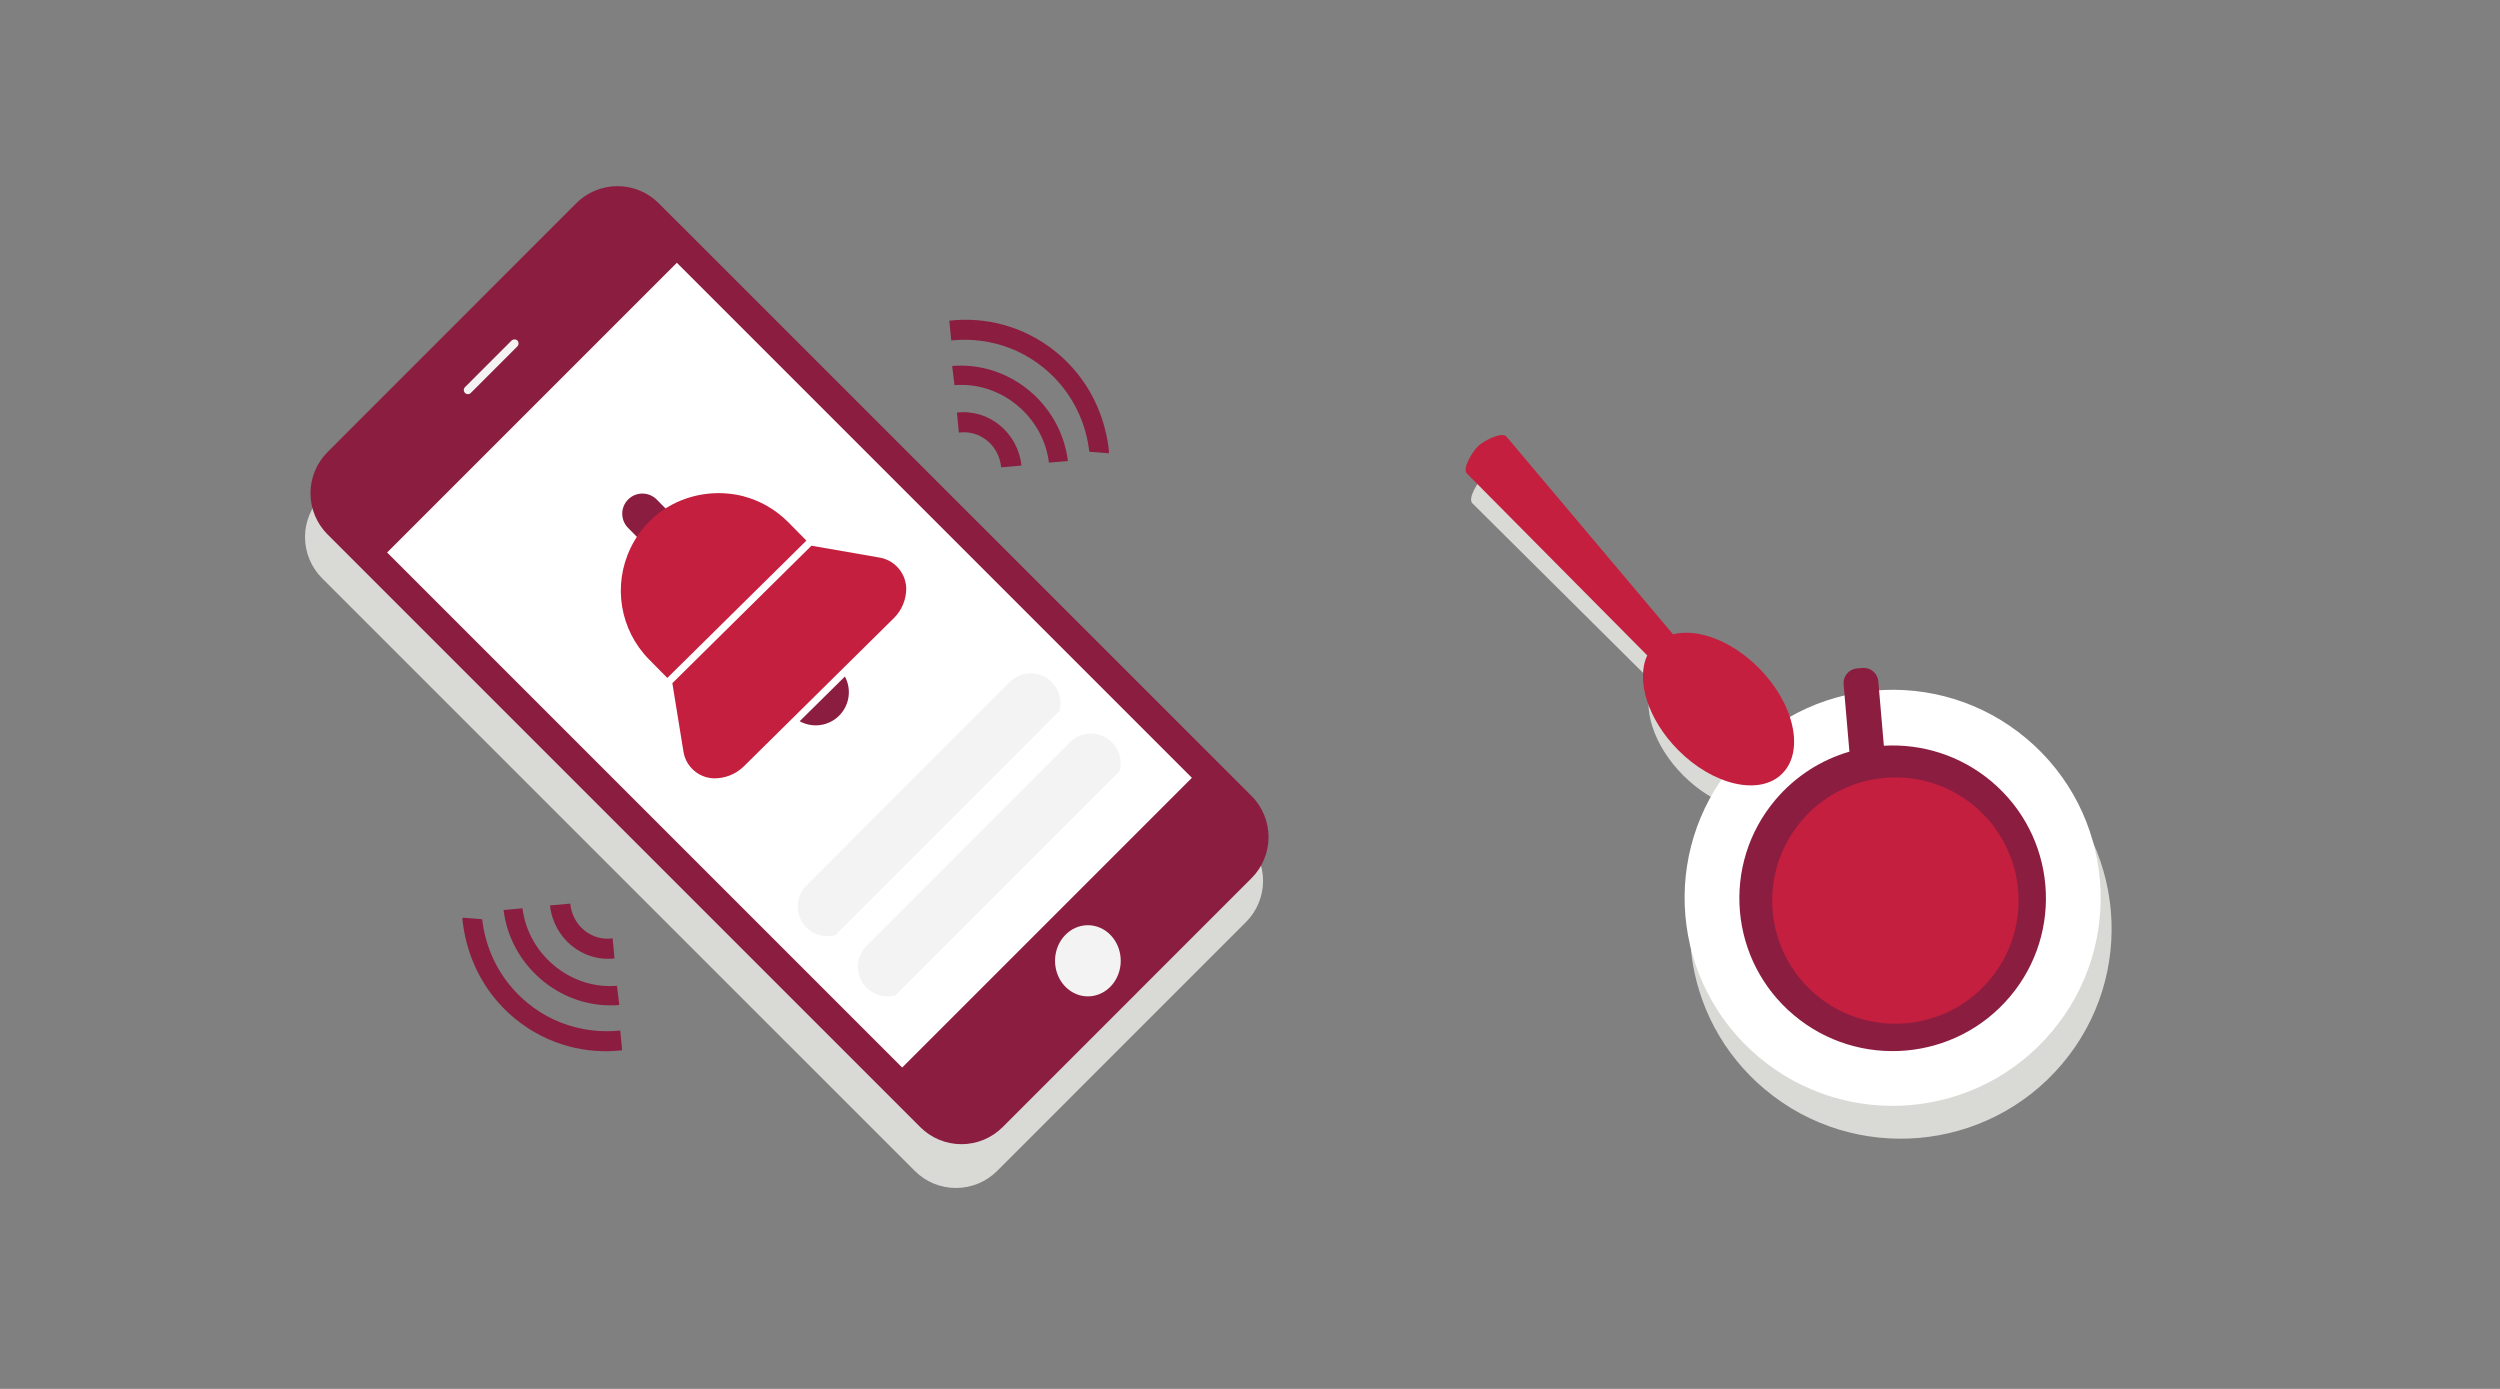
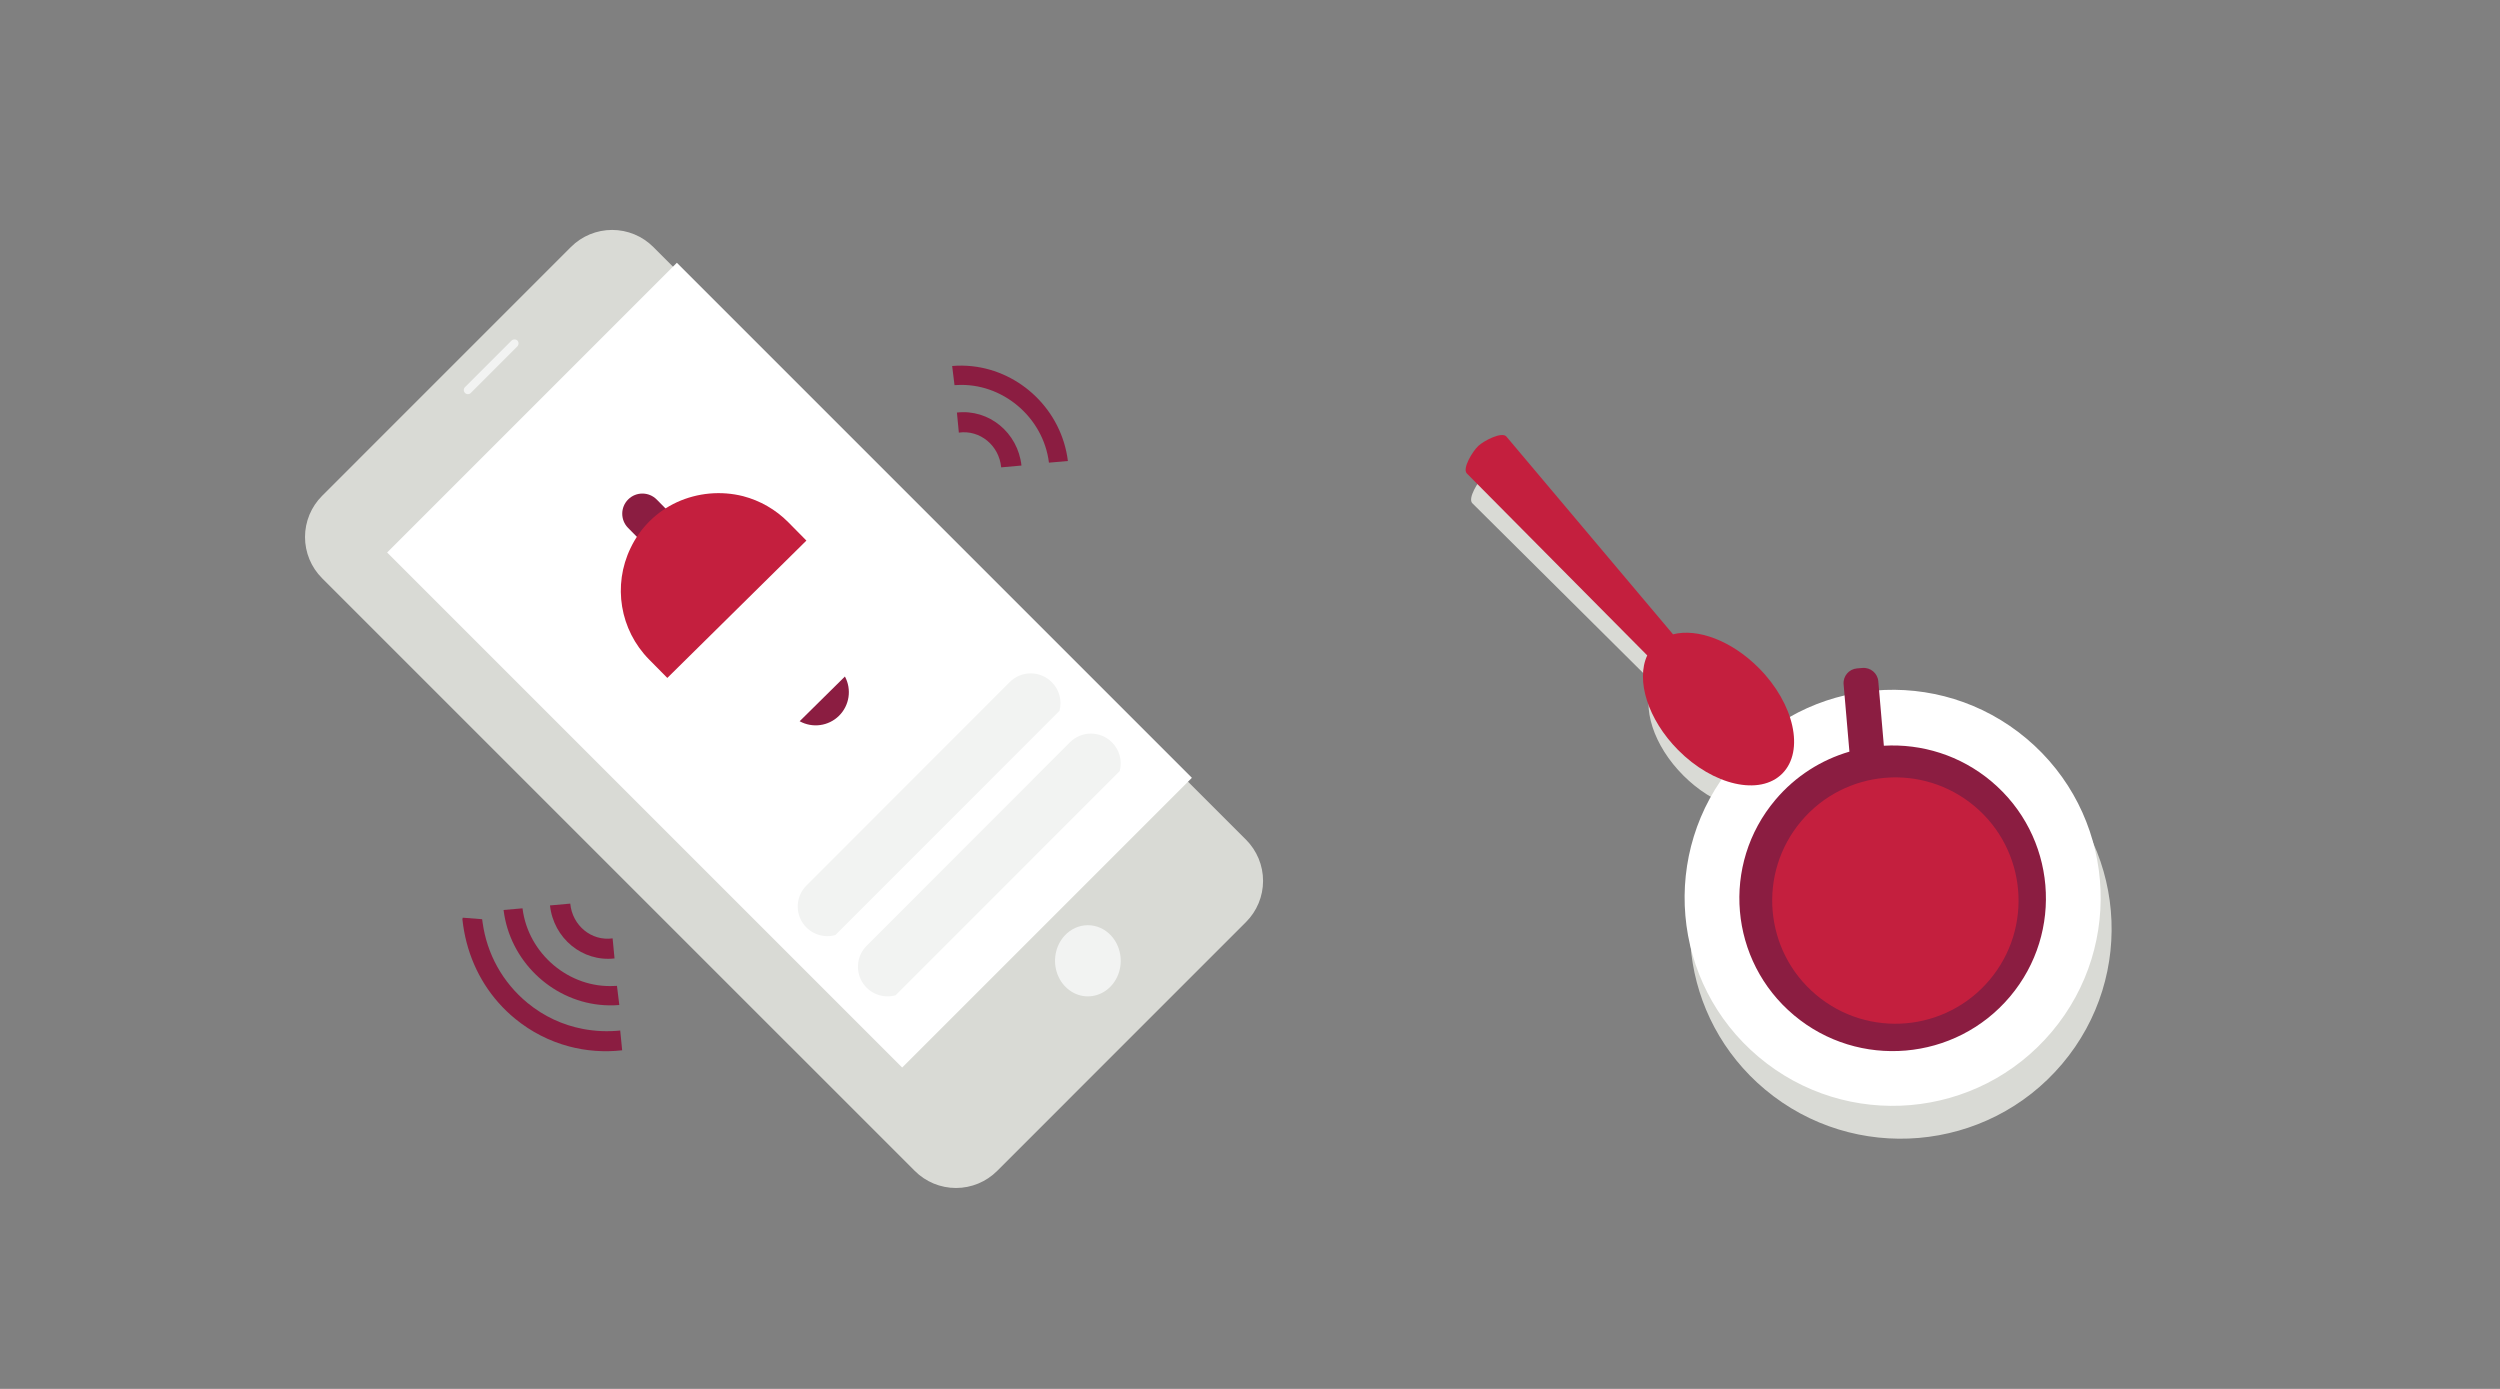
<svg xmlns="http://www.w3.org/2000/svg" width="450px" height="250px" viewBox="0 0 450 250" version="1.1">
  <rect x="0" y="0" width="450" height="250" fill="#808080" stroke="none" />
  <title>Illustrations/Blue/Device/mobile-alert-450x250</title>
  <g id="Illustrations/Blue/Device/mobile-alert-450x250" stroke="none" stroke-width="1" fill="none" fill-rule="evenodd">
    <g id="Illustrations/Blue/Device/mobile-smart-balance-alert-450x250" transform="translate(54.903, 33.504)">
      <g id="Group-4" transform="translate(208.91, 44.8)" fill-rule="nonzero">
        <path d="M102.763,59.988 C94.977,53.467 85.329,50.597 75.917,51.192 L75.805,49.897 C75.68,48.448 74.398,47.374 72.941,47.499 L71.968,47.582 C70.511,47.707 69.432,48.983 69.558,50.432 L69.702,52.106 C66.174,52.922 62.749,54.235 59.546,56.048 C58.633,52.949 56.681,49.678 53.814,46.825 C48.891,41.926 42.729,39.702 38.333,40.818 L8.313,5.712 C7.496,4.831 4.315,6.431 3.271,7.391 C2.226,8.351 0.37,11.379 1.188,12.259 L33.69,44.558 C31.621,48.946 33.773,55.898 39.235,61.333 C41.819,63.905 44.746,65.74 47.579,66.741 C35.998,82.627 38.547,104.952 53.874,117.789 C69.914,131.222 93.861,129.174 107.361,113.213 C120.861,97.252 118.803,73.422 102.763,59.988" id="Fill-1" fill="#D9DAD5" />
        <path d="M100.976,54.656 C85.153,41.34 61.531,43.37 48.214,59.193 C34.898,75.015 36.929,98.636 52.75,111.953 C68.572,125.27 92.195,123.239 105.512,107.417 C118.829,91.596 116.798,67.973 100.976,54.656" id="Fill-7" fill="#FFFFFF" />
        <path d="M94.63,62.338 C89.017,57.626 82.071,55.537 75.282,55.927 L74.282,44.33 C74.157,42.878 72.875,41.802 71.419,41.927 L70.446,42.01 C68.99,42.135 67.911,43.413 68.036,44.865 L69.082,56.993 C64.051,58.463 59.382,61.371 55.754,65.67 C45.941,77.294 47.437,94.649 59.096,104.433 C70.755,114.217 88.16,112.725 97.973,101.101 C107.785,89.476 106.288,72.122 94.63,62.338" id="Fill-9" fill="#8B1D41" />
        <path d="M52.805,41.967 C47.884,36.997 41.726,34.741 37.331,35.872 L7.324,0.26 C6.508,-0.634 3.328,0.989 2.284,1.963 C1.24,2.936 -0.615,6.008 0.202,6.901 L32.69,39.667 C30.622,44.118 32.773,51.171 38.232,56.684 C44.578,63.092 52.984,64.993 57.008,60.929 C61.032,56.865 59.151,48.375 52.805,41.967" id="Fill-11" fill="#C41F3E" />
        <path d="M91.633,66.835 C82.264,58.949 68.278,60.153 60.393,69.52 C52.508,78.889 53.71,92.876 63.079,100.76 C72.447,108.646 86.433,107.443 94.319,98.074 C102.204,88.706 101.001,74.72 91.633,66.835" id="Fill-14" fill="#C41F3E" />
      </g>
      <g id="Group-3" fill-rule="nonzero">
        <path d="M169.378,117.64 L62.694,10.957 C60.728,8.989 58.06,7.883 55.278,7.883 C52.496,7.883 49.828,8.989 47.862,10.957 L3.071,55.751 C1.105,57.717 0,60.383 0,63.163 C0,65.944 1.105,68.61 3.071,70.576 L109.756,177.259 C111.722,179.227 114.389,180.333 117.171,180.333 C119.953,180.333 122.621,179.227 124.587,177.259 L169.378,132.465 C171.344,130.499 172.449,127.833 172.449,125.053 C172.449,122.272 171.344,119.606 169.378,117.64 Z" id="Shadow" fill="#D9DAD5" />
-         <path d="M170.363,124.58 L125.573,169.375 C123.607,171.343 120.939,172.449 118.158,172.449 C115.376,172.449 112.708,171.343 110.742,169.375 L4.059,62.694 C2.091,60.728 0.985,58.061 0.985,55.279 C0.985,52.497 2.091,49.829 4.059,47.864 L48.826,3.074 C50.792,1.106 53.46,0 56.242,0 C59.024,0 61.692,1.106 63.658,3.074 L170.363,109.755 C172.33,111.72 173.435,114.387 173.435,117.167 C173.435,119.948 172.33,122.614 170.363,124.58" id="Path" fill="#8B1D41" />
        <polygon id="Rectangle" fill="#FFFFFF" points="14.781 65.946 66.932 13.796 159.639 106.503 107.488 158.653" />
        <path d="M38.232,27.792 C38.517,28.11 38.494,28.598 38.179,28.887 L29.903,37.165 C29.725,37.389 29.435,37.491 29.157,37.428 C28.879,37.365 28.661,37.148 28.596,36.87 C28.532,36.592 28.632,36.302 28.855,36.123 L37.137,27.839 C37.429,27.529 37.915,27.508 38.232,27.792" id="Path" fill="#F2F3F2" />
        <path d="M145.095,134.909 C146.787,136.74 147.293,139.495 146.378,141.889 C145.463,144.282 143.307,145.843 140.916,145.843 C138.524,145.843 136.368,144.282 135.453,141.889 C134.538,139.495 135.045,136.74 136.736,134.909 C137.844,133.707 139.348,133.032 140.916,133.032 C142.484,133.032 143.987,133.707 145.095,134.909" id="Path" fill="#F2F3F2" />
        <path d="M134.401,89.27 C133.4,88.267 132.041,87.703 130.623,87.703 C129.206,87.703 127.846,88.267 126.845,89.27 L90.267,125.881 C88.541,127.592 88.19,130.255 89.414,132.355 C90.638,134.455 93.127,135.462 95.466,134.803 L135.805,94.447 C136.304,92.595 135.768,90.617 134.401,89.27 L134.401,89.27 Z" id="Path" fill="#F2F3F2" />
        <path d="M145.241,100.11 C144.239,99.106 142.88,98.542 141.463,98.542 C140.045,98.542 138.686,99.106 137.685,100.11 L101.107,136.721 C99.38,138.432 99.029,141.094 100.253,143.195 C101.477,145.295 103.966,146.302 106.306,145.642 L146.645,105.287 C147.144,103.434 146.608,101.456 145.241,100.11 L145.241,100.11 Z" id="Path-Copy-7" fill="#F2F3F2" />
-         <path d="M150.641,36.788 L150.521,36.667 C149.545,35.697 148.508,34.812 147.424,34.011 C142.946,30.702 137.618,28.866 131.991,28.828 C128.26,28.804 124.639,29.576 121.318,31.06 C118.416,32.357 115.744,34.195 113.437,36.54 L115.947,39.083 C117.577,37.47 119.394,36.128 121.345,35.081 C124.601,33.337 128.235,32.417 132.015,32.443 C137.84,32.481 143.255,34.686 147.455,38.622 C147.594,38.753 147.735,38.88 147.871,39.014 L147.879,39.014 L150.76,37.029 L150.641,36.788 Z" id="Fill-10" fill="#8B1D41" transform="translate(132.099, 33.956) rotate(39) translate(-132.099, -33.956) " />
        <path d="M117.141,38.942 C116.152,39.582 115.212,40.319 114.34,41.159 L116.835,43.571 C116.942,43.468 117.06,43.38 117.17,43.28 C123.193,37.818 132.866,37.971 138.83,43.718 L141.294,41.339 C134.684,34.97 124.524,34.159 117.141,38.942" id="Fill-12" fill="#8B1D41" transform="translate(127.817, 39.795) rotate(39) translate(-127.817, -39.795) " />
        <path d="M115.802,45.533 L118.342,48.121 C120.966,45.317 125.42,45.346 128.202,48.186 L130.834,45.634 C126.598,41.434 119.862,41.389 115.802,45.533" id="Fill-14" fill="#8B1D41" transform="translate(123.318, 45.32) rotate(39) translate(-123.318, -45.32) " />
        <path d="M59.499,148.645 L59.379,148.524 C58.403,147.554 57.366,146.67 56.282,145.868 C51.804,142.56 46.476,140.724 40.848,140.686 C37.118,140.661 33.496,141.434 30.176,142.918 C27.274,144.214 24.601,146.052 22.295,148.397 L24.805,150.941 C26.435,149.327 28.252,147.985 30.203,146.939 C33.459,145.194 37.092,144.275 40.872,144.3 C46.698,144.339 52.112,146.543 56.313,150.48 C56.452,150.61 56.593,150.737 56.729,150.871 L56.737,150.871 L59.618,148.886 L59.499,148.645 Z" id="Fill-10" fill="#8B1D41" transform="translate(40.957, 145.813) rotate(-141) translate(-40.957, -145.813) " />
        <path d="M34.562,139.121 C33.574,139.761 32.634,140.497 31.761,141.338 L34.257,143.75 C34.364,143.646 34.482,143.559 34.591,143.459 C40.615,137.997 50.288,138.15 56.252,143.896 L58.716,141.518 C52.106,135.149 41.945,134.338 34.562,139.121" id="Fill-12" fill="#8B1D41" transform="translate(45.239, 139.974) rotate(-141) translate(-45.239, -139.974) " />
        <path d="M42.221,134.661 L44.761,137.249 C47.385,134.444 51.839,134.474 54.621,137.314 L57.253,134.762 C53.018,130.562 46.281,130.517 42.221,134.661" id="Fill-14" fill="#8B1D41" transform="translate(49.737, 134.448) rotate(-141) translate(-49.737, -134.448) " />
      </g>
      <g id="Group-2" transform="translate(56.843, 55.261)">
        <path d="M9.983,9.877 C10.668,9.2 11.055,8.281 11.061,7.318 C11.066,6.355 10.689,5.43 10.011,4.745 L6.468,1.157 C5.058,-0.27 2.761,-0.285 1.336,1.123 C-0.089,2.531 -0.103,4.829 1.307,6.256 L4.851,9.844 C6.261,11.271 8.558,11.285 9.983,9.877 Z" id="Path" fill="#8B1D41" />
        <path d="M32.191,41.058 C34.51,42.335 37.393,41.936 39.275,40.076 C41.156,38.217 41.59,35.341 40.341,33.006 L32.191,41.058 Z" id="Path" fill="#8B1D41" />
        <path d="M33.405,8.54 L30.115,5.208 C27.878,2.959 25.081,1.349 22.012,0.546 C18.036,-0.454 13.838,-0.073 10.11,1.627 C6.446,3.315 3.492,6.234 1.76,9.877 C-1.489,16.586 -0.159,24.62 5.08,29.932 L8.371,33.264 L33.405,8.54 Z" id="Path" fill="#C41F3E" />
-         <path d="M34.317,9.463 L9.276,34.205 L11.273,46.516 C11.693,49.185 13.93,51.196 16.629,51.331 L16.714,51.337 C18.716,51.375 20.652,50.616 22.094,49.227 L49.202,22.444 C50.58,21.053 51.36,19.178 51.376,17.219 C51.376,17.093 51.372,16.972 51.362,16.855 C51.16,14.194 49.159,12.018 46.525,11.589 L34.317,9.463 Z" id="Path" fill="#C41F3E" />
      </g>
    </g>
  </g>
</svg>